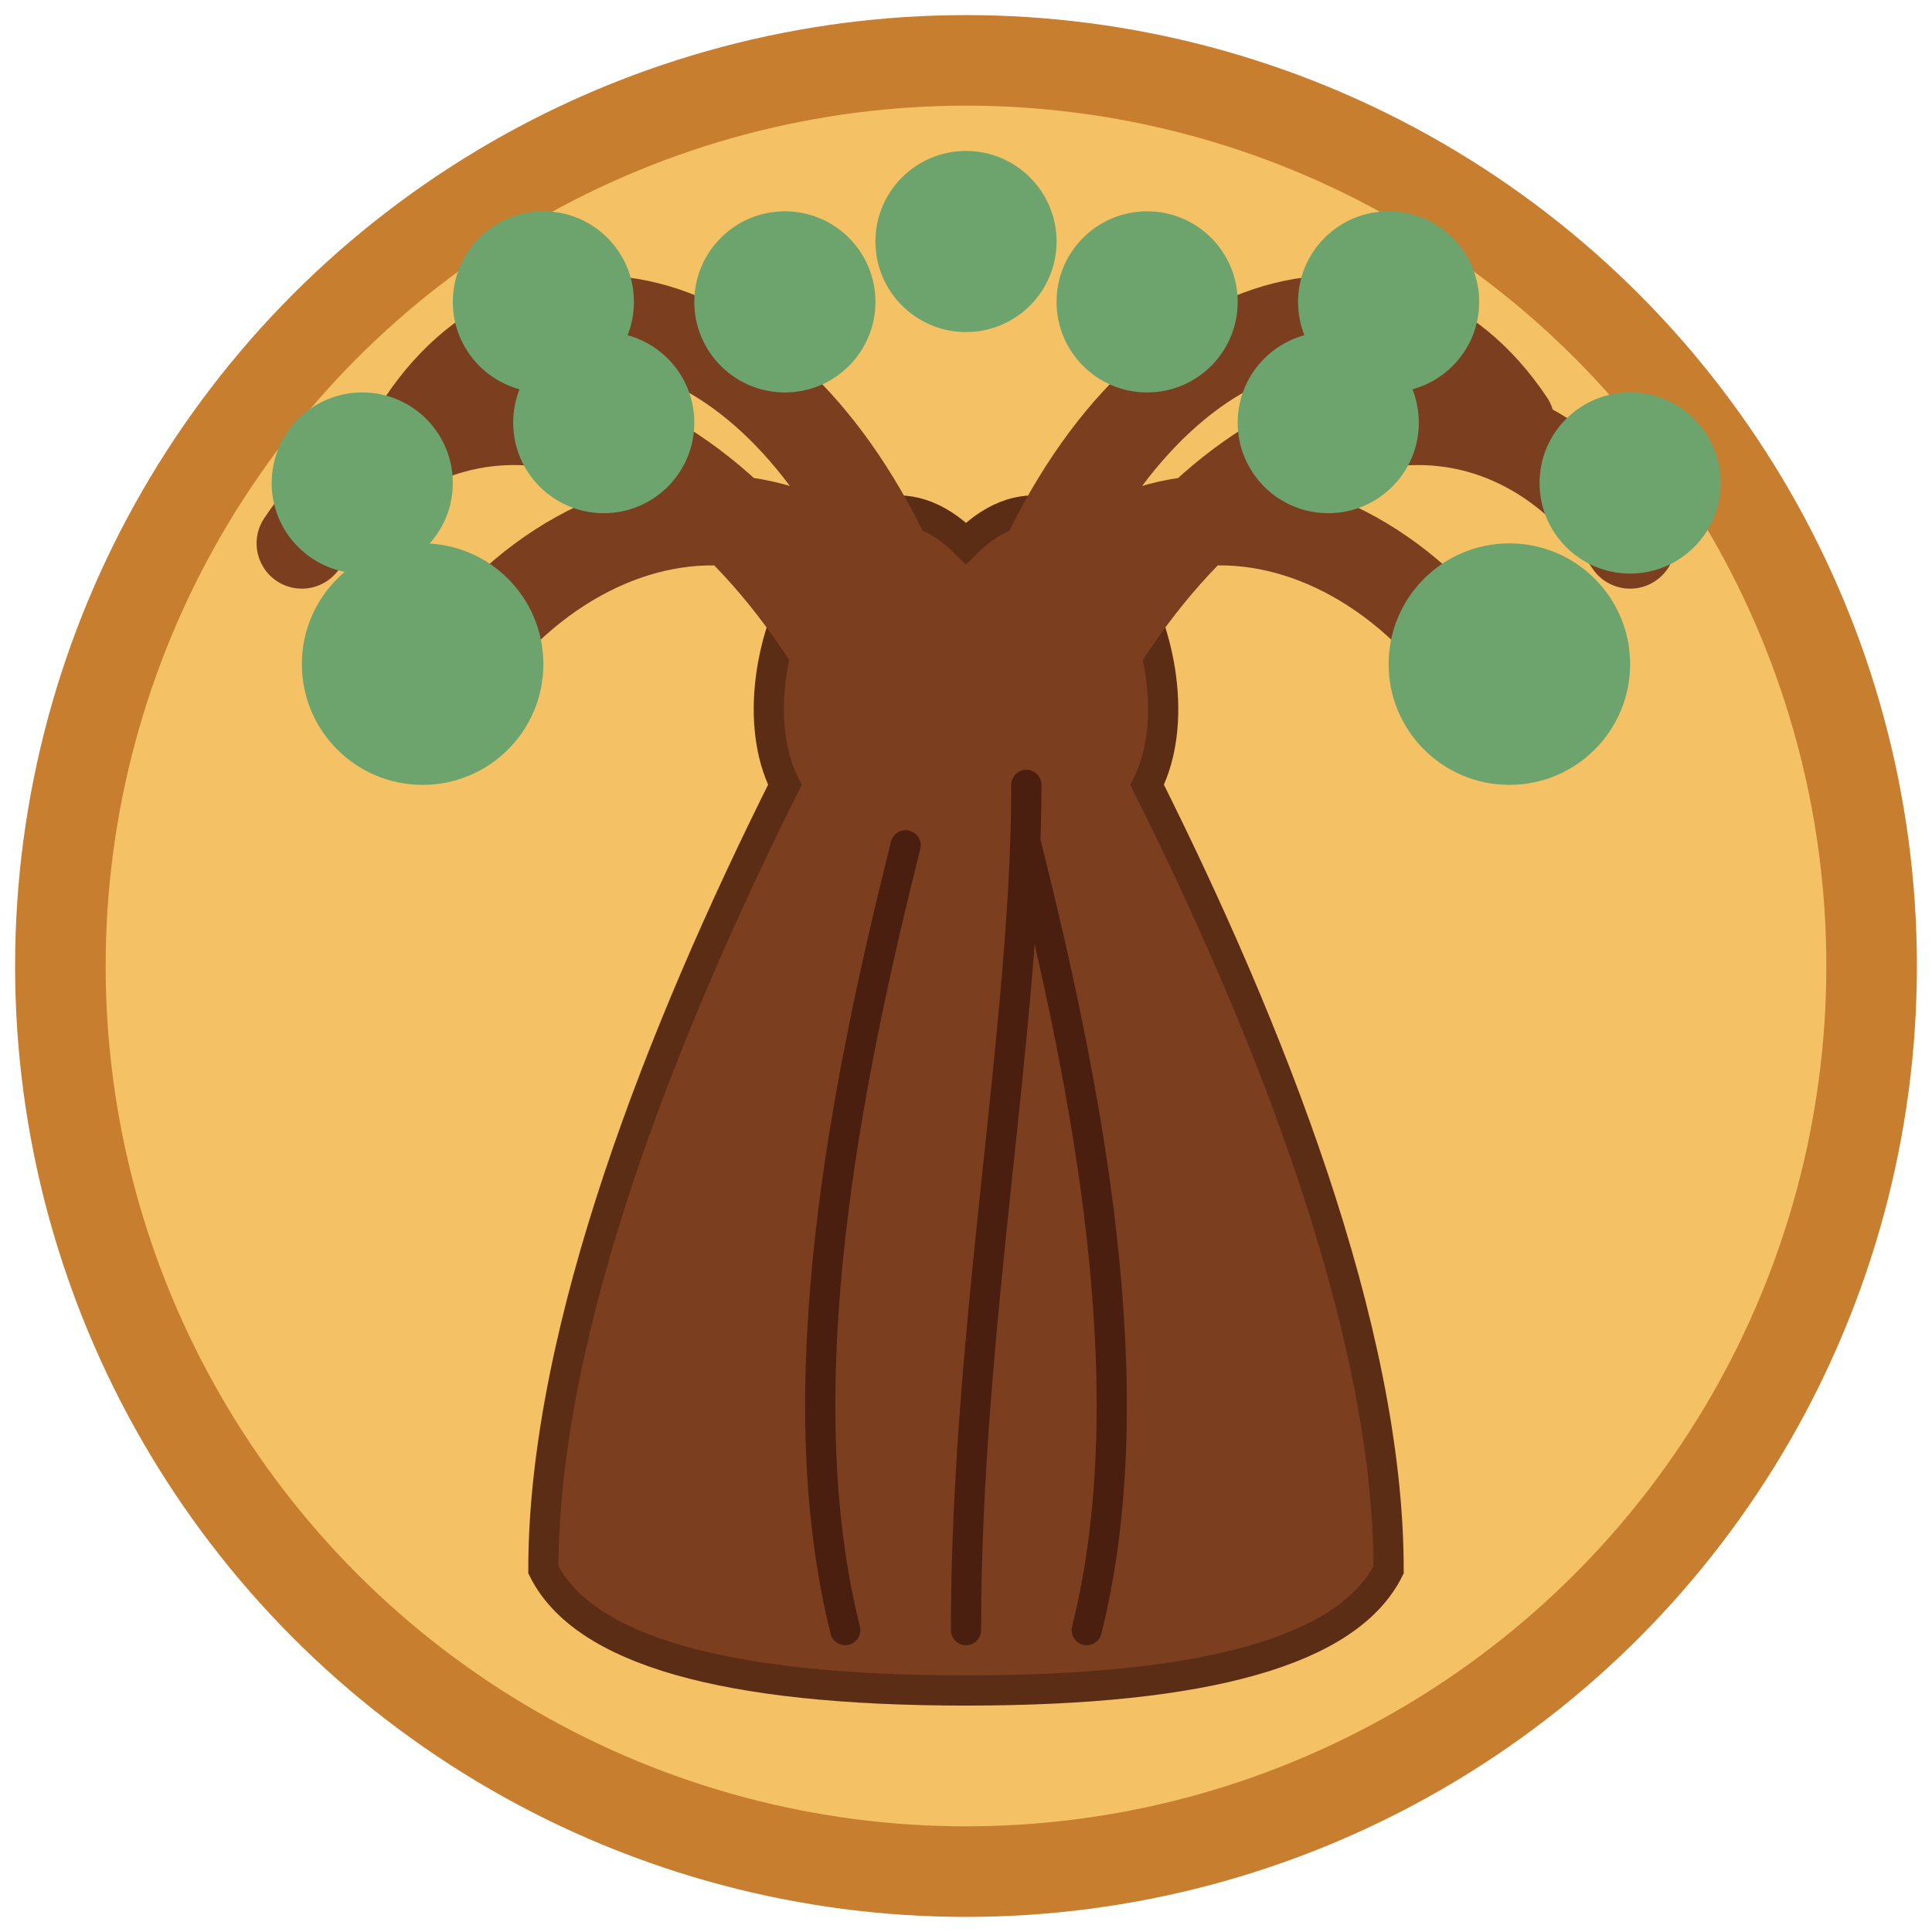
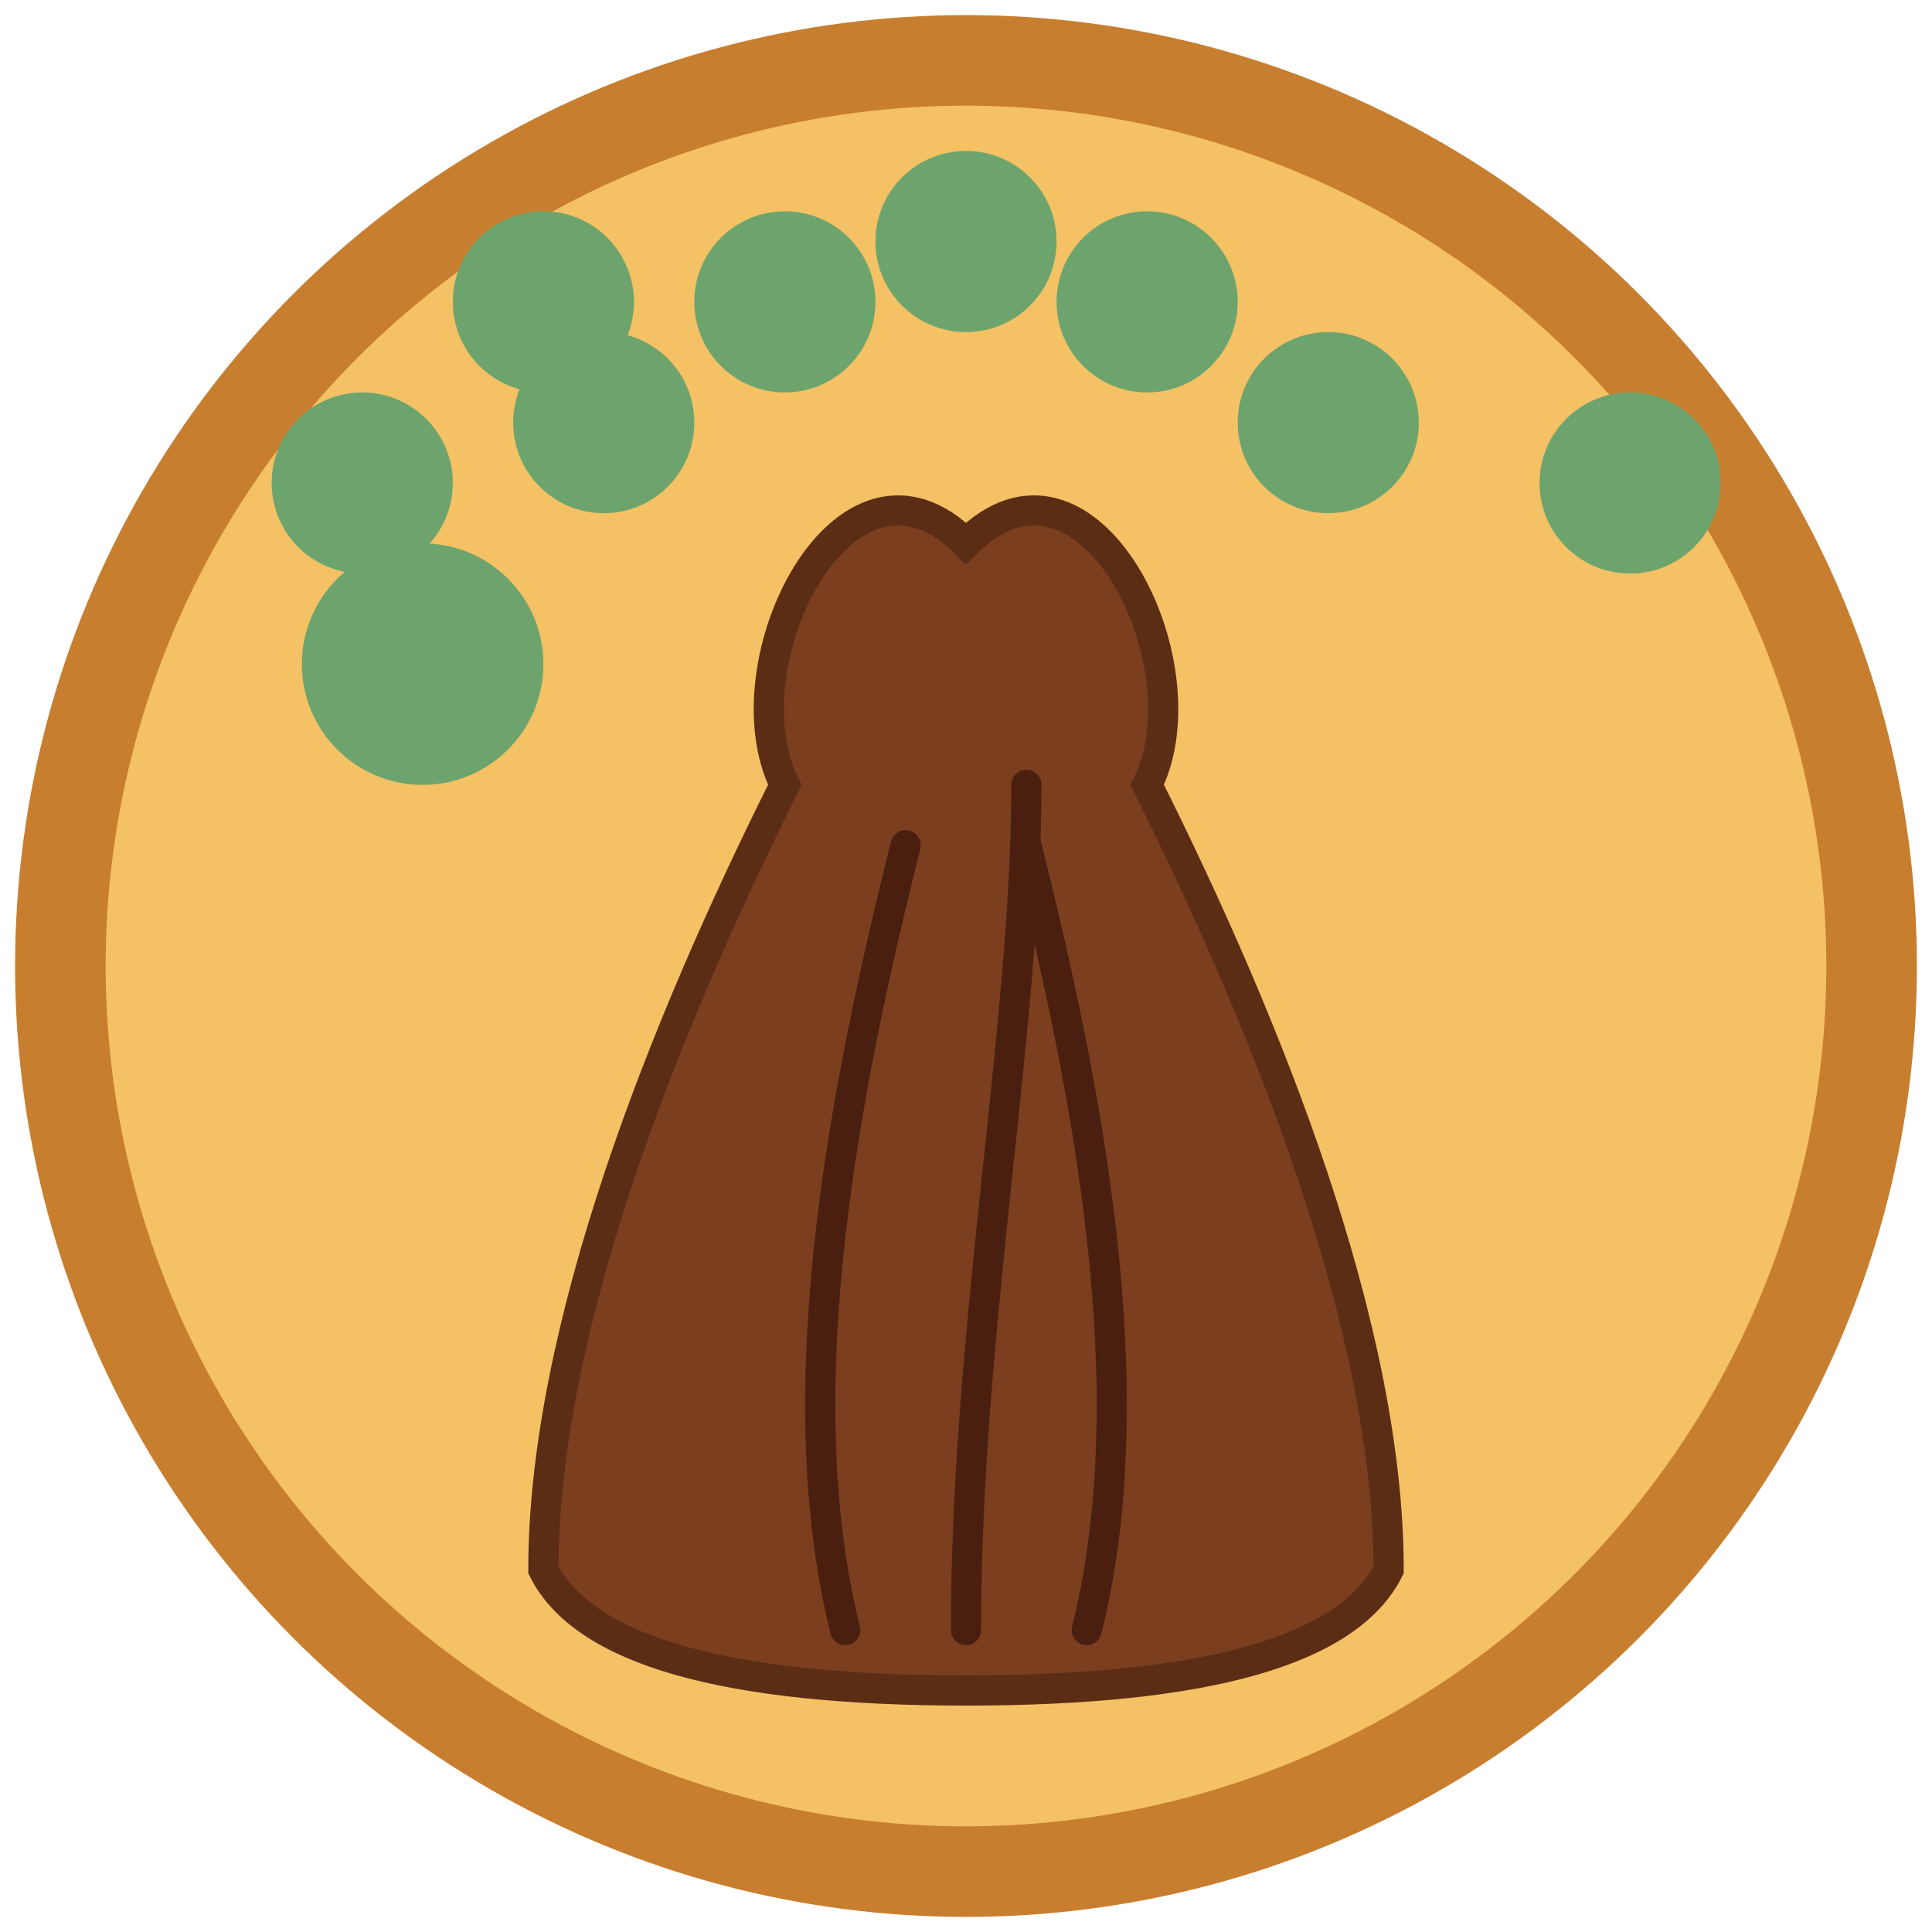
<svg xmlns="http://www.w3.org/2000/svg" viewBox="0 0 64 64">
  <circle cx="32" cy="32" r="30" fill="#f4c165" stroke="#c87e2f" stroke-width="3" />
  <path d="     M18 52     Q20 56, 32 56     Q44 56, 46 52     C46 44, 42 34, 38 26     C40 22, 36 14, 32 18     C28 14, 24 22, 26 26     C22 34, 18 44, 18 52 Z" fill="#7b3f20" stroke="#5b2d15" stroke-width="1" />
  <path d="     M28 54 C26 46, 28 36, 30 28     M32 54 C32 44, 34 34, 34 26     M36 54 C38 46, 36 36, 34 28" stroke="#4a1f10" stroke-width="1" fill="none" stroke-linecap="round" />
-   <path d="     M32 24 C28 14, 18 16, 14 24     M32 24 C36 14, 46 16, 50 24     M28 22 C22 12, 14 12, 10 18     M36 22 C42 12, 50 12, 54 18     M30 20 C26 10, 18 8, 14 14     M34 20 C38 10, 46 8, 50 14" stroke="#7b3f20" stroke-width="3" fill="none" stroke-linecap="round" />
  <circle cx="14" cy="22" r="4" fill="#6da46d" />
-   <circle cx="50" cy="22" r="4" fill="#6da46d" />
  <circle cx="12" cy="16" r="3" fill="#6da46d" />
  <circle cx="54" cy="16" r="3" fill="#6da46d" />
  <circle cx="20" cy="14" r="3" fill="#6da46d" />
  <circle cx="44" cy="14" r="3" fill="#6da46d" />
  <circle cx="26" cy="10" r="3" fill="#6da46d" />
  <circle cx="38" cy="10" r="3" fill="#6da46d" />
  <circle cx="32" cy="8" r="3" fill="#6da46d" />
  <circle cx="18" cy="10" r="3" fill="#6da46d" />
-   <circle cx="46" cy="10" r="3" fill="#6da46d" />
</svg>